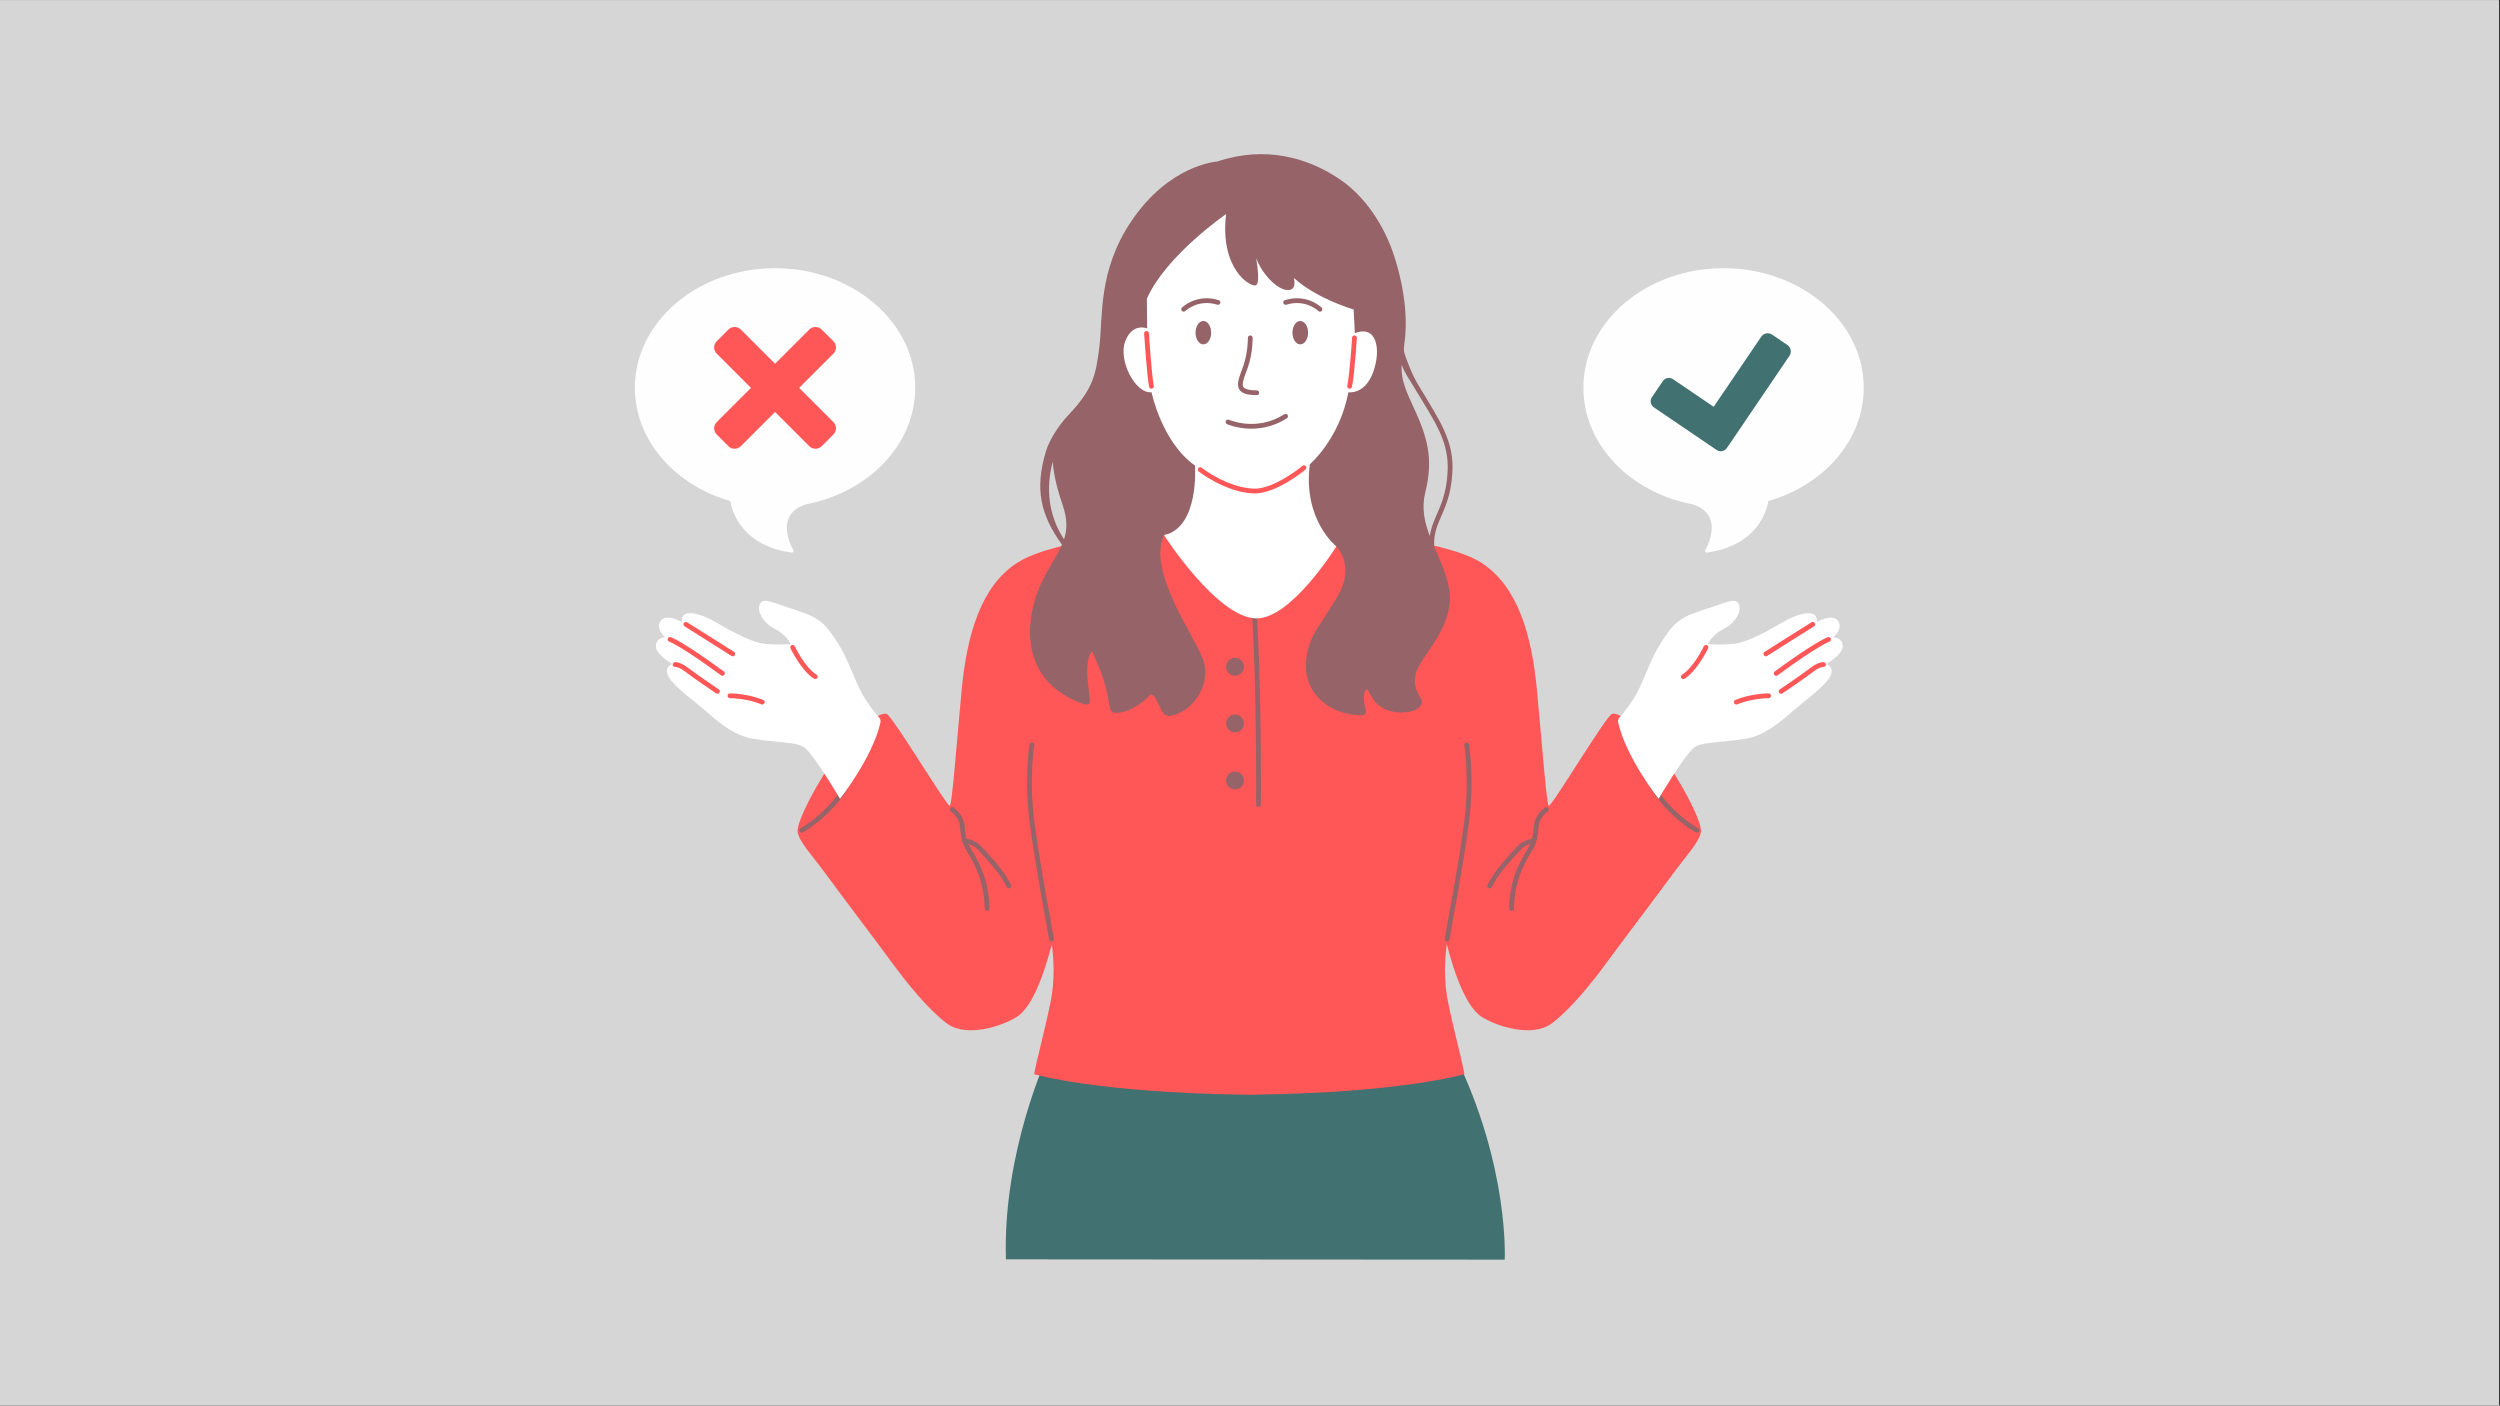
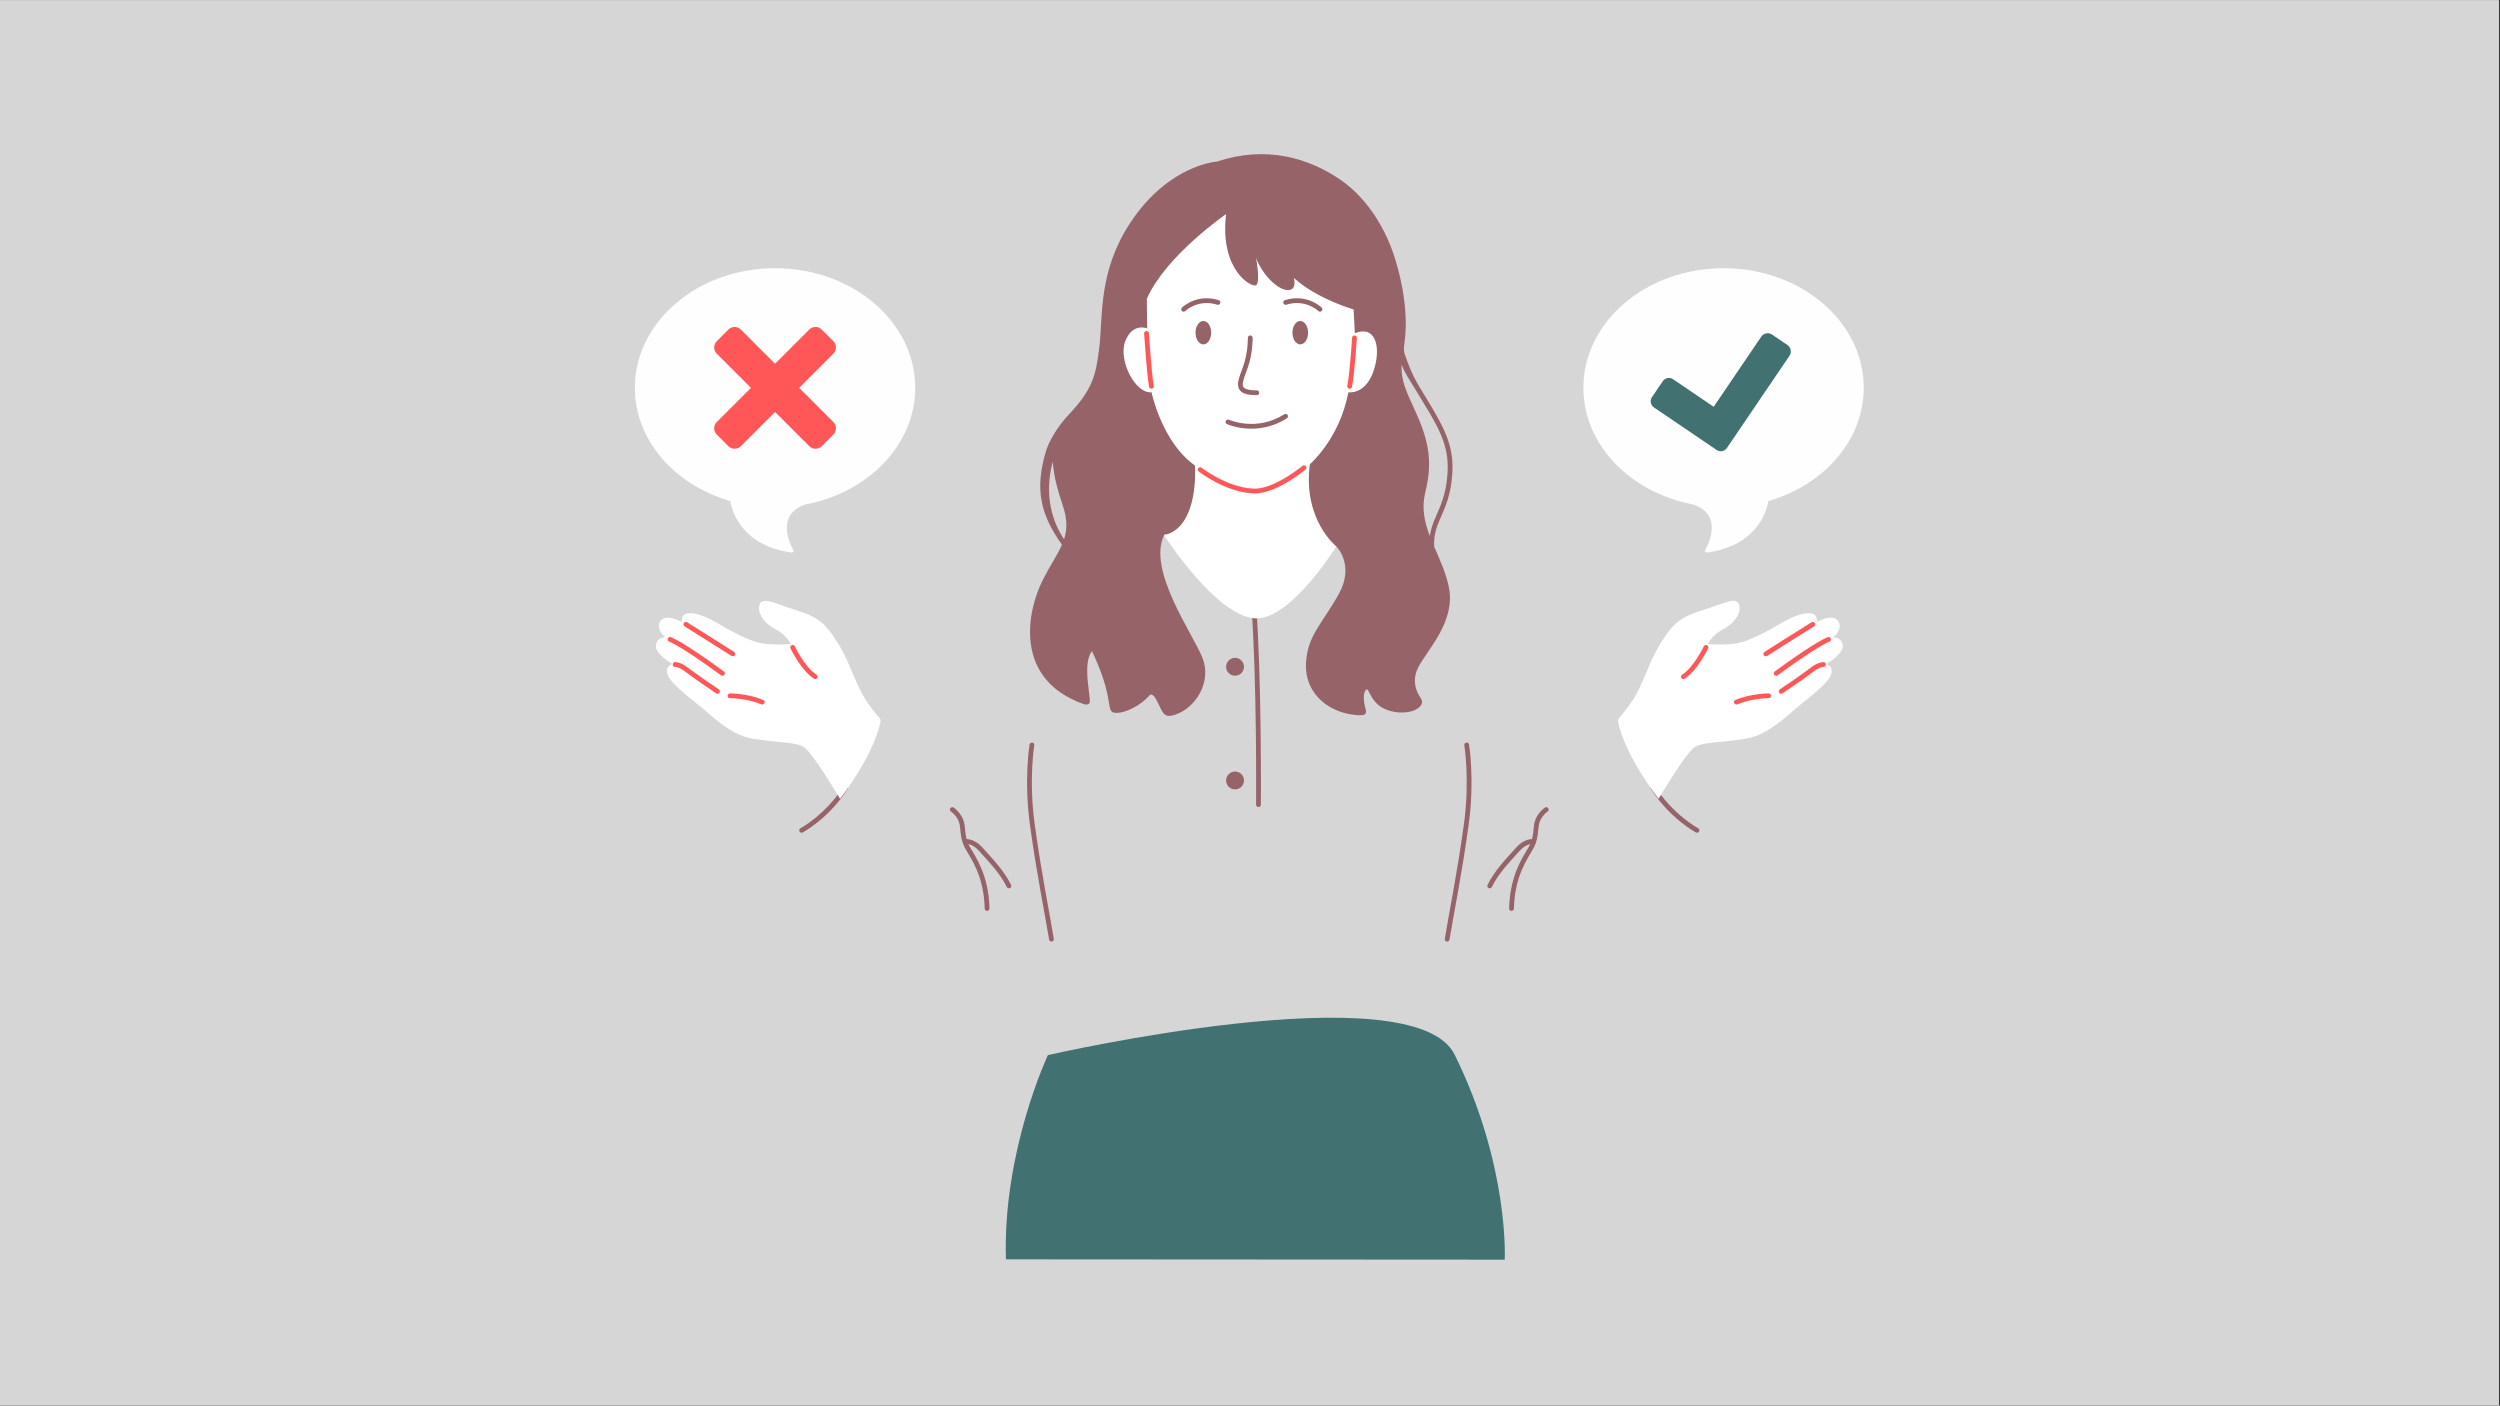
<svg xmlns="http://www.w3.org/2000/svg" width="1366" zoomAndPan="magnify" viewBox="0 0 1024.5 576" height="768" preserveAspectRatio="xMidYMid meet" version="1.0">
  <rect x="0" y="0" width="1024.5" height="576" fill="#333333" stroke="none" />
  <defs>
    <clipPath id="30ca4b6e08">
      <path d="M 0 0.141 L 1024 0.141 L 1024 575.859 L 0 575.859 Z M 0 0.141 " clip-rule="nonzero" />
    </clipPath>
    <clipPath id="1cfd37f178">
      <path d="M 412 417 L 617 417 L 617 516.168 L 412 516.168 Z M 412 417 " clip-rule="nonzero" />
    </clipPath>
  </defs>
  <g clip-path="url(#30ca4b6e08)">
    <path fill="#ffffff" d="M 0 0.141 L 1024 0.141 L 1024 575.859 L 0 575.859 Z M 0 0.141 " fill-opacity="1" fill-rule="nonzero" />
    <path fill="#d6d6d6" d="M 0 0.141 L 1024 0.141 L 1024 575.859 L 0 575.859 Z M 0 0.141 " fill-opacity="1" fill-rule="nonzero" />
  </g>
  <g clip-path="url(#1cfd37f178)">
    <path fill="#417171" d="M 429.426 432.391 C 429.426 432.391 410.852 471.801 412.23 516.078 L 616.637 516.207 C 616.637 516.207 618.625 477.879 596.137 432.242 C 579.262 398 429.426 432.391 429.426 432.391 Z M 429.426 432.391 " fill-opacity="1" fill-rule="evenodd" />
  </g>
-   <path fill="#ff5757" d="M 511.965 237.48 L 547.199 217.836 C 547.199 217.836 591.711 220.875 606.887 230.508 C 622.062 240.137 627.738 260.406 629.855 282.879 C 631.969 305.355 633.742 329.277 634.664 330.203 C 635.586 331.125 657.637 294.184 660.473 292.648 C 663.309 291.117 673.004 299.152 680.664 309.152 C 688.328 319.152 697.684 336.781 697.051 340.93 C 696.418 345.074 691.008 350.637 685.668 357.965 C 680.332 365.297 663.996 386.844 658.293 394.637 C 652.598 402.43 643.645 413.66 635.844 419.445 C 628.047 425.23 613.488 420.742 607.121 416.645 C 600.75 412.547 595.809 398.445 592.914 386.98 C 592.914 386.98 591.02 398.461 593.285 409.977 C 595.547 421.492 599.301 435.086 600.137 440.191 C 600.137 440.191 574.723 447.785 514.422 448.578 L 514.422 448.629 C 513.598 448.621 510.332 448.621 509.508 448.629 L 509.508 448.578 C 449.207 447.785 423.793 440.191 423.793 440.191 C 424.625 435.086 428.383 421.492 430.645 409.977 C 432.91 398.461 431.016 386.98 431.016 386.98 C 428.121 398.445 423.184 412.547 416.812 416.645 C 410.441 420.742 395.883 425.23 388.082 419.445 C 380.285 413.66 371.332 402.43 365.633 394.637 C 359.938 386.844 343.598 365.297 338.258 357.965 C 332.922 350.637 327.512 345.074 326.879 340.93 C 326.246 336.781 335.602 319.152 343.266 309.152 C 350.926 299.152 360.621 291.117 363.457 292.648 C 366.293 294.184 388.344 331.125 389.266 330.203 C 390.188 329.277 391.961 305.355 394.074 282.879 C 396.188 260.406 401.867 240.137 417.043 230.508 C 432.219 220.875 475.078 217.551 475.078 217.551 Z M 511.965 237.48 " fill-opacity="1" fill-rule="evenodd" />
  <path fill="#956368" d="M 389.723 332.578 C 389.723 332.578 392.348 334.305 393.172 337.457 C 393.418 338.402 393.469 339.527 393.602 340.793 C 393.82 342.891 394.215 345.336 395.73 348.008 C 398.082 352.145 403.184 359.016 403.535 372.332 C 403.547 372.875 403.996 373.301 404.539 373.285 C 405.082 373.273 405.508 372.82 405.492 372.281 C 405.129 358.469 399.871 351.332 397.438 347.039 C 396.082 344.652 395.742 342.461 395.551 340.594 C 395.41 339.211 395.336 337.992 395.066 336.961 C 394.047 333.066 390.797 330.938 390.797 330.938 C 390.348 330.645 389.738 330.77 389.441 331.223 C 389.145 331.672 389.273 332.277 389.723 332.578 Z M 389.723 332.578 " fill-opacity="1" fill-rule="evenodd" />
  <path fill="#956368" d="M 634.207 332.578 C 634.207 332.578 631.582 334.305 630.758 337.457 C 630.512 338.402 630.457 339.527 630.328 340.793 C 630.113 342.891 629.715 345.336 628.195 348.008 C 625.848 352.145 620.746 359.016 620.395 372.332 C 620.383 372.875 619.93 373.301 619.391 373.285 C 618.852 373.273 618.426 372.82 618.438 372.281 C 618.801 358.469 624.055 351.332 626.492 347.039 C 627.848 344.652 628.188 342.461 628.379 340.594 C 628.523 339.211 628.594 337.992 628.863 336.961 C 629.883 333.066 633.133 330.938 633.133 330.938 C 633.582 330.645 634.191 330.77 634.488 331.223 C 634.785 331.672 634.66 332.277 634.207 332.578 Z M 634.207 332.578 " fill-opacity="1" fill-rule="evenodd" />
  <path fill="#956368" d="M 395.742 345.84 C 395.742 345.84 398.316 345.473 401.203 348.691 C 405.246 353.195 409.789 357.809 412.578 363.496 C 412.816 363.98 413.402 364.184 413.891 363.941 C 414.375 363.707 414.574 363.117 414.336 362.633 C 411.465 356.781 406.816 352.02 402.656 347.383 C 398.887 343.176 395.395 343.91 395.395 343.91 C 394.863 344.008 394.508 344.516 394.605 345.051 C 394.703 345.582 395.211 345.934 395.742 345.84 Z M 395.742 345.84 " fill-opacity="1" fill-rule="evenodd" />
  <path fill="#956368" d="M 628.188 345.84 C 628.188 345.84 625.617 345.473 622.73 348.691 C 618.688 353.195 614.141 357.809 611.352 363.496 C 611.113 363.98 610.527 364.184 610.043 363.941 C 609.555 363.707 609.355 363.117 609.594 362.633 C 612.461 356.781 617.113 352.02 621.27 347.383 C 625.047 343.176 628.535 343.91 628.535 343.91 C 629.066 344.008 629.422 344.516 629.324 345.051 C 629.23 345.582 628.719 345.934 628.188 345.84 Z M 628.188 345.84 " fill-opacity="1" fill-rule="evenodd" />
  <path fill="#956368" d="M 421.91 305.105 C 421.91 305.105 419.543 319.477 422.059 337.891 C 424.855 358.328 428.18 374.355 429.926 385.043 C 430.012 385.578 430.516 385.938 431.047 385.852 C 431.582 385.766 431.941 385.262 431.855 384.727 C 430.113 374.051 426.793 358.039 424 337.625 C 421.527 319.539 423.844 305.422 423.844 305.422 C 423.93 304.887 423.566 304.383 423.035 304.297 C 422.5 304.211 422 304.57 421.91 305.105 Z M 421.91 305.105 " fill-opacity="1" fill-rule="evenodd" />
  <path fill="#956368" d="M 602.02 305.105 C 602.02 305.105 604.387 319.477 601.867 337.891 C 599.074 358.328 595.75 374.355 594.008 385.043 C 593.918 385.578 593.414 385.938 592.879 385.852 C 592.348 385.766 591.984 385.262 592.074 384.727 C 593.816 374.051 597.137 358.039 599.93 337.625 C 602.402 319.539 600.086 305.422 600.086 305.422 C 600 304.887 600.359 304.383 600.895 304.297 C 601.426 304.211 601.934 304.57 602.02 305.105 Z M 602.02 305.105 " fill-opacity="1" fill-rule="evenodd" />
  <path fill="#956368" d="M 328.961 341.137 C 328.961 341.137 339.629 335.453 347.336 323.336 C 347.625 322.883 347.492 322.277 347.035 321.984 C 346.582 321.695 345.973 321.828 345.684 322.285 C 338.277 333.93 328.043 339.41 328.043 339.41 C 327.566 339.664 327.383 340.258 327.637 340.738 C 327.895 341.215 328.484 341.395 328.961 341.137 Z M 328.961 341.137 " fill-opacity="1" fill-rule="evenodd" />
  <path fill="#956368" d="M 694.965 341.137 C 694.965 341.137 684.301 335.453 676.594 323.336 C 676.305 322.883 676.438 322.277 676.895 321.984 C 677.352 321.695 677.957 321.828 678.246 322.285 C 685.652 333.93 695.891 339.41 695.891 339.41 C 696.367 339.664 696.543 340.258 696.289 340.738 C 696.039 341.215 695.441 341.395 694.965 341.137 Z M 694.965 341.137 " fill-opacity="1" fill-rule="evenodd" />
  <path fill="#ffffff" d="M 344.234 327.332 C 344.234 327.332 357.57 310.508 360.816 296.012 C 360.957 295.336 360.77 294.637 360.309 294.121 C 358.695 292.266 354.762 287.508 352.355 282.5 C 348.887 275.297 347 268.996 342.762 262.609 C 338.52 256.223 336.344 253.281 326.848 250.254 C 316.855 247.07 312.848 244.645 311.422 247.457 C 310.012 250.23 312.543 255.156 317.461 257.656 C 322.375 260.156 324.109 263.98 324.109 263.98 C 324.109 263.98 316.117 264.527 311.441 263.492 C 306.762 262.461 299.562 258.684 293.684 255.18 C 287.555 251.535 278.73 248.723 279.422 254.934 C 279.422 254.934 272.766 251.027 270.57 254.625 C 268.562 257.914 272.707 261.176 272.707 261.176 C 272.707 261.176 269.18 261.023 268.789 264.434 C 268.469 267.246 272.266 270.043 275.469 272.125 C 275.469 272.125 271.652 273.398 274.145 277.582 C 276.633 281.766 284.699 287.367 290.168 292.199 C 295.637 297.031 301.723 301.586 308.32 302.684 C 319.512 304.551 327.016 303.945 329.957 306.555 C 334.301 310.398 344.234 327.332 344.234 327.332 Z M 344.234 327.332 " fill-opacity="1" fill-rule="evenodd" />
  <path fill="#ffffff" d="M 679.695 327.332 C 679.695 327.332 666.359 310.508 663.113 296.012 C 662.973 295.336 663.16 294.637 663.617 294.121 C 665.234 292.266 669.164 287.508 671.578 282.5 C 675.043 275.297 676.93 268.996 681.168 262.609 C 685.41 256.223 687.586 253.281 697.078 250.254 C 707.07 247.07 711.082 244.645 712.508 247.457 C 713.918 250.23 711.387 255.156 706.473 257.656 C 701.555 260.156 699.824 263.98 699.824 263.98 C 699.824 263.98 707.812 264.527 712.488 263.492 C 717.168 262.461 724.367 258.684 730.25 255.18 C 736.375 251.535 745.199 248.723 744.508 254.934 C 744.508 254.934 751.164 251.027 753.359 254.625 C 755.363 257.914 751.223 261.176 751.223 261.176 C 751.223 261.176 754.746 261.023 755.137 264.434 C 755.461 267.246 751.66 270.043 748.461 272.125 C 748.461 272.125 752.273 273.398 749.785 277.582 C 747.297 281.766 739.23 287.367 733.762 292.199 C 728.293 297.031 722.207 301.586 715.609 302.684 C 704.422 304.551 696.914 303.945 693.973 306.555 C 689.633 310.398 679.695 327.332 679.695 327.332 Z M 679.695 327.332 " fill-opacity="1" fill-rule="evenodd" />
  <path fill="#ff5757" d="M 299.156 286.121 C 299.156 286.121 305.797 286.07 312.016 288.641 C 312.516 288.848 313.09 288.609 313.297 288.109 C 313.504 287.613 313.266 287.039 312.766 286.832 C 306.176 284.105 299.141 284.16 299.141 284.16 C 298.602 284.168 298.168 284.609 298.168 285.148 C 298.172 285.688 298.613 286.125 299.156 286.121 Z M 276.766 273.301 C 276.766 273.301 278.273 273.242 280.867 275.289 C 283.887 277.668 293.477 284.137 293.477 284.137 C 293.926 284.441 294.535 284.32 294.836 283.871 C 295.141 283.426 295.023 282.816 294.574 282.516 C 294.574 282.516 285.07 276.109 282.082 273.75 C 278.66 271.055 276.578 271.352 276.578 271.352 C 276.039 271.402 275.645 271.883 275.699 272.422 C 275.75 272.957 276.23 273.352 276.766 273.301 Z M 323.941 265.699 C 323.941 265.699 328.336 274.867 333.574 278.145 C 334.031 278.43 334.637 278.289 334.922 277.832 C 335.211 277.375 335.07 276.77 334.613 276.484 C 329.738 273.438 325.711 264.859 325.711 264.859 C 325.477 264.371 324.895 264.164 324.406 264.395 C 323.918 264.625 323.711 265.211 323.941 265.699 Z M 274.27 262.957 C 274.27 262.957 278.922 264.582 295.48 276.758 C 295.914 277.078 296.527 276.984 296.848 276.551 C 297.168 276.113 297.074 275.5 296.641 275.18 C 279.699 262.723 274.906 261.105 274.906 261.105 C 274.398 260.926 273.84 261.199 273.664 261.711 C 273.484 262.223 273.758 262.781 274.27 262.957 Z M 280.543 256.688 C 280.543 256.688 295.25 265.887 299.762 268.797 C 300.219 269.09 300.824 268.957 301.117 268.504 C 301.41 268.047 301.281 267.441 300.824 267.148 C 296.305 264.234 281.582 255.027 281.582 255.027 C 281.125 254.738 280.52 254.875 280.234 255.336 C 279.949 255.797 280.086 256.398 280.543 256.688 Z M 280.543 256.688 " fill-opacity="1" fill-rule="evenodd" />
  <path fill="#ff5757" d="M 724.773 286.121 C 724.773 286.121 718.133 286.07 711.914 288.641 C 711.414 288.848 710.84 288.609 710.637 288.109 C 710.43 287.613 710.664 287.039 711.164 286.832 C 717.754 284.105 724.789 284.16 724.789 284.16 C 725.328 284.168 725.766 284.609 725.758 285.148 C 725.754 285.688 725.312 286.125 724.773 286.121 Z M 747.16 273.301 C 747.16 273.301 745.656 273.242 743.062 275.289 C 740.043 277.668 730.453 284.137 730.453 284.137 C 730.004 284.441 729.395 284.32 729.094 283.871 C 728.789 283.426 728.91 282.816 729.359 282.516 C 729.359 282.516 738.859 276.109 741.852 273.75 C 745.266 271.055 747.352 271.352 747.352 271.352 C 747.891 271.402 748.285 271.883 748.23 272.422 C 748.18 272.957 747.699 273.352 747.16 273.301 Z M 699.988 265.699 C 699.988 265.699 695.59 274.867 690.355 278.145 C 689.898 278.43 689.293 278.289 689.004 277.832 C 688.719 277.375 688.859 276.77 689.316 276.484 C 694.188 273.438 698.219 264.859 698.219 264.859 C 698.453 264.371 699.035 264.164 699.523 264.395 C 700.012 264.625 700.223 265.211 699.988 265.699 Z M 749.66 262.957 C 749.66 262.957 745.008 264.582 728.449 276.758 C 728.016 277.078 727.402 276.984 727.082 276.551 C 726.762 276.113 726.855 275.5 727.289 275.18 C 744.23 262.723 749.023 261.105 749.023 261.105 C 749.535 260.926 750.09 261.199 750.266 261.711 C 750.441 262.223 750.168 262.781 749.66 262.957 Z M 743.383 256.688 C 743.383 256.688 728.68 265.887 724.164 268.797 C 723.711 269.09 723.105 268.957 722.812 268.504 C 722.52 268.047 722.652 267.441 723.105 267.148 C 727.625 264.234 742.344 255.027 742.344 255.027 C 742.805 254.738 743.41 254.875 743.695 255.336 C 743.984 255.797 743.844 256.398 743.383 256.688 Z M 743.383 256.688 " fill-opacity="1" fill-rule="evenodd" />
  <path fill="#fefefe" d="M 299.25 205.328 C 276.539 198.785 260.172 180.461 260.172 158.898 C 260.172 131.863 285.914 109.91 317.617 109.91 C 349.32 109.91 375.062 131.863 375.062 158.898 C 375.062 182.328 355.734 201.938 329.949 206.758 C 318.328 210.832 323.16 221.871 325.121 225.465 C 325.246 225.684 325.234 225.953 325.094 226.164 C 324.949 226.375 324.699 226.484 324.449 226.449 C 304.582 223.668 300.207 210.551 299.25 205.328 Z M 299.25 205.328 " fill-opacity="1" fill-rule="evenodd" />
  <path fill="#fefefe" d="M 724.68 205.328 C 747.391 198.785 763.758 180.461 763.758 158.898 C 763.758 131.863 738.016 109.91 706.312 109.91 C 674.609 109.91 648.871 131.863 648.871 158.898 C 648.871 182.328 668.195 201.938 693.98 206.758 C 705.602 210.832 700.77 221.871 698.809 225.465 C 698.684 225.684 698.695 225.953 698.836 226.164 C 698.977 226.375 699.227 226.484 699.48 226.449 C 719.348 223.668 723.723 210.551 724.68 205.328 Z M 724.68 205.328 " fill-opacity="1" fill-rule="evenodd" />
  <path fill="#ff5757" d="M 317.617 149.074 L 331.641 135.047 C 333.047 133.645 335.328 133.645 336.734 135.047 C 338.203 136.52 340.047 138.363 341.516 139.832 C 342.922 141.238 342.922 143.516 341.516 144.926 L 327.492 158.949 L 341.516 172.973 C 342.922 174.379 342.922 176.656 341.516 178.066 C 340.047 179.535 338.203 181.379 336.734 182.848 C 335.328 184.254 333.047 184.254 331.641 182.848 L 317.617 168.824 L 303.59 182.848 C 302.188 184.254 299.906 184.254 298.5 182.848 C 297.031 181.379 295.188 179.535 293.719 178.066 C 292.309 176.656 292.309 174.379 293.719 172.973 L 307.742 158.949 L 293.719 144.926 C 292.309 143.516 292.309 141.238 293.719 139.832 C 295.188 138.363 297.031 136.52 298.5 135.047 C 299.906 133.645 302.188 133.645 303.59 135.047 Z M 317.617 149.074 " fill-opacity="1" fill-rule="evenodd" />
  <path fill="#417171" d="M 702.266 166.703 L 721.762 137.973 C 722.238 137.273 722.973 136.785 723.805 136.629 C 724.641 136.469 725.504 136.645 726.207 137.121 C 728.082 138.398 730.59 140.098 732.465 141.371 C 733.172 141.848 733.656 142.582 733.812 143.414 C 733.973 144.25 733.797 145.113 733.32 145.816 C 727.352 154.605 708.574 182.285 708.574 182.285 L 708.562 182.281 L 707.664 183.605 C 707.215 184.266 706.523 184.719 705.738 184.871 C 704.957 185.02 704.145 184.852 703.484 184.402 C 697.723 180.496 683.523 170.859 677.758 166.949 C 677.102 166.5 676.645 165.809 676.496 165.023 C 676.344 164.242 676.512 163.43 676.961 162.77 C 678.277 160.828 680.102 158.137 681.422 156.195 C 681.871 155.531 682.562 155.078 683.344 154.926 C 684.129 154.777 684.941 154.945 685.602 155.395 Z M 702.266 166.703 " fill-opacity="1" fill-rule="evenodd" />
  <path fill="#956368" d="M 516.703 329.758 C 516.703 329.758 517.117 278.898 514.711 247.129 C 514.668 246.586 514.199 246.184 513.66 246.223 C 513.121 246.266 512.715 246.738 512.758 247.273 C 515.16 278.984 514.746 329.742 514.746 329.742 C 514.738 330.281 515.176 330.723 515.715 330.73 C 516.258 330.734 516.699 330.297 516.703 329.758 Z M 516.703 329.758 " fill-opacity="1" fill-rule="evenodd" />
  <path fill="#956368" d="M 509.785 273.25 C 509.785 273.738 509.691 274.203 509.504 274.652 C 509.32 275.102 509.055 275.5 508.711 275.844 C 508.367 276.188 507.973 276.449 507.523 276.637 C 507.074 276.82 506.605 276.914 506.121 276.914 C 505.633 276.914 505.168 276.82 504.719 276.637 C 504.27 276.449 503.871 276.188 503.531 275.844 C 503.188 275.5 502.922 275.102 502.734 274.652 C 502.551 274.203 502.457 273.738 502.457 273.25 C 502.457 272.766 502.551 272.297 502.734 271.848 C 502.922 271.398 503.188 271.004 503.531 270.66 C 503.871 270.316 504.27 270.051 504.719 269.867 C 505.168 269.68 505.633 269.586 506.121 269.586 C 506.605 269.586 507.074 269.68 507.523 269.867 C 507.973 270.051 508.367 270.316 508.711 270.66 C 509.055 271.004 509.32 271.398 509.504 271.848 C 509.691 272.297 509.785 272.766 509.785 273.25 Z M 509.785 273.25 " fill-opacity="1" fill-rule="nonzero" />
-   <path fill="#956368" d="M 509.785 296.469 C 509.785 296.957 509.691 297.422 509.504 297.871 C 509.32 298.32 509.055 298.719 508.711 299.062 C 508.367 299.406 507.973 299.668 507.523 299.855 C 507.074 300.043 506.605 300.133 506.121 300.133 C 505.633 300.133 505.168 300.043 504.719 299.855 C 504.27 299.668 503.871 299.406 503.531 299.062 C 503.188 298.719 502.922 298.32 502.734 297.871 C 502.551 297.422 502.457 296.957 502.457 296.469 C 502.457 295.984 502.551 295.516 502.734 295.07 C 502.922 294.621 503.188 294.223 503.531 293.879 C 503.871 293.535 504.27 293.273 504.719 293.086 C 505.168 292.898 505.633 292.809 506.121 292.809 C 506.605 292.809 507.074 292.898 507.523 293.086 C 507.973 293.273 508.367 293.535 508.711 293.879 C 509.055 294.223 509.32 294.621 509.504 295.07 C 509.691 295.516 509.785 295.984 509.785 296.469 Z M 509.785 296.469 " fill-opacity="1" fill-rule="nonzero" />
  <path fill="#956368" d="M 509.785 319.832 C 509.785 320.32 509.691 320.785 509.504 321.234 C 509.32 321.684 509.055 322.082 508.711 322.426 C 508.367 322.77 507.973 323.031 507.523 323.219 C 507.074 323.406 506.605 323.496 506.121 323.496 C 505.633 323.496 505.168 323.406 504.719 323.219 C 504.27 323.031 503.871 322.77 503.531 322.426 C 503.188 322.082 502.922 321.684 502.734 321.234 C 502.551 320.785 502.457 320.32 502.457 319.832 C 502.457 319.348 502.551 318.879 502.734 318.43 C 502.922 317.984 503.188 317.586 503.531 317.242 C 503.871 316.898 504.27 316.633 504.719 316.449 C 505.168 316.262 505.633 316.172 506.121 316.172 C 506.605 316.172 507.074 316.262 507.523 316.449 C 507.973 316.633 508.367 316.898 508.711 317.242 C 509.055 317.586 509.32 317.984 509.504 318.43 C 509.691 318.879 509.785 319.348 509.785 319.832 Z M 509.785 319.832 " fill-opacity="1" fill-rule="nonzero" />
  <path fill="#956368" d="M 575.59 144.914 C 575.152 143.625 575.363 141.836 575.52 140.828 C 576.676 133.223 576.406 120.191 571.059 104.066 C 568.484 96.305 561.926 82.441 549.527 73.812 C 536.352 64.641 518.523 59.547 498.789 66.211 C 498.789 66.211 479.137 67.32 463.34 91.062 C 449.988 111.129 451.992 129.707 450.539 142.016 C 449.082 154.324 447.59 159.738 437.715 170.211 C 433.539 174.645 429.922 180.602 428.629 184.922 C 423.996 200.402 426.297 210.777 435.195 223.219 C 433.359 227.449 430.363 231.68 427.383 237.566 C 420.797 250.555 415.316 278.227 443.902 288.473 C 443.902 288.473 446.715 289.547 446.625 287.188 C 446.453 282.484 443.777 271.957 447.461 266.816 C 447.461 266.816 452.062 275.945 453.797 284.391 C 455.129 290.863 454.43 292.129 457.777 292.133 C 461.129 292.137 467.523 289.188 471.176 284.832 C 471.176 284.832 472.367 283.539 474.246 287.449 C 476.719 292.594 477.07 294.434 481.793 292.809 C 490.195 289.914 496.621 279.328 492.777 269.586 C 488.938 259.844 469.652 233.055 477.258 218.914 L 547.629 223.926 C 547.629 223.926 555.355 231.441 548.578 243.535 C 541.613 255.957 535.805 260.391 535.188 271.797 C 534.566 283.207 543.191 291.23 553.973 292.809 C 560.723 293.793 560.082 292.344 559.336 289.473 C 558.891 287.762 558.633 284.902 559.262 283.531 C 560.953 279.863 560.676 286.891 566.629 290.109 C 572.582 293.328 581.078 292.18 582.605 288.473 C 583.258 286.895 581.797 285.801 580.91 283.836 C 579.715 281.203 579.066 277.453 581.305 273.25 C 585.207 265.91 596.801 254.387 593.66 240.191 C 592.363 234.328 589.914 229.121 587.73 224.043 C 587.5 219.363 588.633 216.176 590.07 212.816 C 592.062 208.16 594.605 203.172 595.172 193.836 C 595.961 180.891 590.375 172.938 581.398 158.07 C 578.402 153.109 576.574 147.789 575.59 144.914 Z M 431.43 189.164 C 428.535 199.82 429.559 211.227 436.047 221 C 437.328 217.074 437.465 212.914 435.555 207.234 C 433.645 201.559 431.797 195.293 431.43 189.164 Z M 574.371 149.391 C 574.27 154.191 574.754 157.219 578.797 165.859 C 585.02 179.145 587.535 187.824 584.086 201.734 C 582.473 208.238 583.773 213.965 585.941 219.672 C 586.332 216.844 587.223 214.488 588.27 212.047 C 590.191 207.547 592.668 202.734 593.215 193.719 C 593.98 181.16 588.43 173.5 579.723 159.082 C 577.461 155.34 575.672 152.926 574.371 149.391 Z M 574.371 149.391 " fill-opacity="1" fill-rule="evenodd" />
  <path fill="#ffffff" d="M 502.457 87.73 C 502.457 87.73 477.773 104.699 469.973 122.434 L 470.109 134.586 C 470.109 134.586 464.145 132.062 461.137 139.824 C 458.129 147.586 465.234 161.441 471.906 160.75 C 471.906 160.75 476.086 181.191 489.695 190.77 C 489.695 190.77 491.625 216.012 477.043 219.328 C 477.043 219.328 498.715 253.09 514.742 253.422 C 529.152 253.723 547.629 223.926 547.629 223.926 C 547.629 223.926 533.816 212.977 536.777 190.242 C 536.777 190.242 548.848 180.086 552.574 160.75 C 552.574 160.75 559.324 161.895 562.734 152.461 C 566.137 143.023 564.09 132.98 555.215 136.57 L 554.719 126.824 C 554.719 126.824 539.871 122.602 530.203 113.898 C 530.203 113.898 531.801 119.18 527.453 118.852 C 523.109 118.523 517.09 112.086 514.742 105.723 C 514.742 105.723 516.629 115.699 514.742 116.859 C 512.855 118.027 499.715 110.574 502.457 87.73 Z M 502.457 87.73 " fill-opacity="1" fill-rule="evenodd" />
  <path fill="#ff5757" d="M 491.234 193.227 C 491.234 193.227 502.109 201.738 513.641 202.195 C 517.352 202.344 521.559 200.809 525.262 198.871 C 530.684 196.043 535.012 192.406 535.012 192.406 C 535.426 192.059 535.477 191.438 535.133 191.023 C 534.785 190.609 534.168 190.559 533.754 190.906 C 533.754 190.906 529.578 194.41 524.352 197.137 C 520.961 198.91 517.117 200.375 513.719 200.238 C 502.762 199.801 492.445 191.688 492.445 191.688 C 492.02 191.352 491.402 191.426 491.07 191.852 C 490.734 192.277 490.812 192.891 491.234 193.227 Z M 491.234 193.227 " fill-opacity="1" fill-rule="evenodd" />
  <path fill="#ff5757" d="M 554.086 138.379 C 554.086 138.379 553.203 152.785 552.113 158.133 C 552.008 158.664 552.348 159.18 552.879 159.289 C 553.41 159.398 553.926 159.055 554.035 158.523 C 555.141 153.102 556.039 138.496 556.039 138.496 C 556.074 137.961 555.664 137.492 555.121 137.461 C 554.586 137.43 554.117 137.84 554.086 138.379 Z M 554.086 138.379 " fill-opacity="1" fill-rule="evenodd" />
  <path fill="#ff5757" d="M 468.859 136.68 C 468.859 136.68 469.98 153.789 470.906 158.52 C 471.008 159.047 471.52 159.395 472.055 159.293 C 472.582 159.188 472.93 158.676 472.824 158.141 C 471.914 153.469 470.816 136.551 470.816 136.551 C 470.781 136.012 470.316 135.605 469.773 135.641 C 469.234 135.676 468.824 136.137 468.859 136.68 Z M 468.859 136.68 " fill-opacity="1" fill-rule="evenodd" />
  <path fill="#956368" d="M 502.828 173.805 C 502.828 173.805 515.016 179.328 527.375 171.402 C 527.832 171.109 527.961 170.504 527.672 170.051 C 527.379 169.594 526.773 169.465 526.316 169.758 C 514.895 177.078 503.633 172.016 503.633 172.016 C 503.141 171.797 502.559 172.016 502.336 172.508 C 502.117 173 502.336 173.582 502.828 173.805 Z M 502.828 173.805 " fill-opacity="1" fill-rule="evenodd" />
  <path fill="#956368" d="M 511.379 138.461 C 511.379 138.461 511.5 144.27 509.516 149.941 C 508.688 152.293 507.82 154.371 507.488 156.062 C 507.215 157.438 507.297 158.602 507.832 159.523 C 508.289 160.316 509.09 160.969 510.406 161.391 C 511.504 161.738 513.012 161.93 515.039 161.93 C 515.578 161.93 516.016 161.492 516.016 160.953 C 516.016 160.414 515.578 159.973 515.039 159.973 C 513.273 159.973 511.957 159.824 511 159.523 C 510.266 159.289 509.781 158.98 509.527 158.539 C 509.203 157.984 509.242 157.273 509.406 156.441 C 509.727 154.82 510.574 152.836 511.359 150.586 C 513.465 144.578 513.336 138.418 513.336 138.418 C 513.324 137.879 512.879 137.449 512.336 137.461 C 511.797 137.473 511.367 137.922 511.379 138.461 Z M 511.379 138.461 " fill-opacity="1" fill-rule="evenodd" />
  <path fill="#956368" d="M 485.734 127.449 C 485.734 127.449 490.957 122.383 498.836 124.871 C 499.352 125.035 499.902 124.746 500.066 124.23 C 500.227 123.715 499.941 123.168 499.43 123.004 C 490.355 120.137 484.363 126.051 484.363 126.051 C 483.977 126.43 483.969 127.051 484.348 127.438 C 484.727 127.82 485.348 127.828 485.734 127.449 Z M 485.734 127.449 " fill-opacity="1" fill-rule="evenodd" />
  <path fill="#956368" d="M 541.613 126.051 C 541.613 126.051 535.621 120.137 526.551 123.004 C 526.035 123.168 525.75 123.715 525.914 124.23 C 526.074 124.746 526.625 125.035 527.141 124.871 C 535.023 122.383 540.242 127.449 540.242 127.449 C 540.633 127.828 541.25 127.82 541.629 127.438 C 542.008 127.051 542 126.43 541.613 126.051 Z M 541.613 126.051 " fill-opacity="1" fill-rule="evenodd" />
  <path fill="#956368" d="M 496.332 136.332 C 496.332 136.648 496.312 136.961 496.27 137.27 C 496.23 137.578 496.168 137.875 496.09 138.168 C 496.008 138.457 495.91 138.734 495.793 138.996 C 495.676 139.258 495.543 139.5 495.395 139.723 C 495.246 139.945 495.082 140.141 494.91 140.316 C 494.734 140.492 494.551 140.641 494.355 140.762 C 494.16 140.879 493.961 140.973 493.754 141.031 C 493.547 141.094 493.34 141.125 493.129 141.125 C 492.918 141.125 492.711 141.094 492.504 141.031 C 492.301 140.973 492.098 140.879 491.906 140.762 C 491.711 140.641 491.527 140.492 491.352 140.316 C 491.176 140.141 491.016 139.945 490.867 139.723 C 490.719 139.5 490.586 139.258 490.469 138.996 C 490.352 138.734 490.254 138.457 490.172 138.168 C 490.09 137.875 490.031 137.578 489.988 137.27 C 489.949 136.961 489.93 136.648 489.93 136.332 C 489.93 136.02 489.949 135.707 489.988 135.398 C 490.031 135.09 490.09 134.789 490.172 134.5 C 490.254 134.207 490.352 133.934 490.469 133.672 C 490.586 133.41 490.719 133.168 490.867 132.945 C 491.016 132.723 491.176 132.523 491.352 132.348 C 491.527 132.176 491.711 132.027 491.906 131.906 C 492.098 131.785 492.301 131.695 492.504 131.633 C 492.711 131.57 492.918 131.543 493.129 131.543 C 493.34 131.543 493.547 131.57 493.754 131.633 C 493.961 131.695 494.16 131.785 494.355 131.906 C 494.551 132.027 494.734 132.176 494.91 132.348 C 495.082 132.523 495.246 132.723 495.395 132.945 C 495.543 133.168 495.676 133.41 495.793 133.672 C 495.91 133.934 496.008 134.207 496.09 134.5 C 496.168 134.789 496.23 135.09 496.27 135.398 C 496.312 135.707 496.332 136.02 496.332 136.332 Z M 496.332 136.332 " fill-opacity="1" fill-rule="nonzero" />
  <path fill="#956368" d="M 536.047 136.332 C 536.047 136.648 536.027 136.961 535.988 137.27 C 535.945 137.578 535.887 137.875 535.805 138.168 C 535.723 138.457 535.625 138.734 535.508 138.996 C 535.391 139.258 535.258 139.5 535.109 139.723 C 534.961 139.945 534.801 140.141 534.625 140.316 C 534.449 140.492 534.266 140.641 534.07 140.762 C 533.879 140.879 533.676 140.973 533.473 141.031 C 533.266 141.094 533.059 141.125 532.848 141.125 C 532.637 141.125 532.43 141.094 532.223 141.031 C 532.016 140.973 531.816 140.879 531.621 140.762 C 531.426 140.641 531.242 140.492 531.066 140.316 C 530.895 140.141 530.73 139.945 530.582 139.723 C 530.434 139.5 530.301 139.258 530.184 138.996 C 530.066 138.734 529.969 138.457 529.887 138.168 C 529.809 137.875 529.746 137.578 529.707 137.27 C 529.664 136.961 529.645 136.648 529.645 136.332 C 529.645 136.02 529.664 135.707 529.707 135.398 C 529.746 135.09 529.809 134.789 529.887 134.5 C 529.969 134.207 530.066 133.934 530.184 133.672 C 530.301 133.41 530.434 133.168 530.582 132.945 C 530.73 132.723 530.895 132.523 531.066 132.348 C 531.242 132.176 531.426 132.027 531.621 131.906 C 531.816 131.785 532.016 131.695 532.223 131.633 C 532.43 131.57 532.637 131.543 532.848 131.543 C 533.059 131.543 533.266 131.57 533.473 131.633 C 533.676 131.695 533.879 131.785 534.07 131.906 C 534.266 132.027 534.449 132.176 534.625 132.348 C 534.801 132.523 534.961 132.723 535.109 132.945 C 535.258 133.168 535.391 133.41 535.508 133.672 C 535.625 133.934 535.723 134.207 535.805 134.5 C 535.887 134.789 535.945 135.09 535.988 135.398 C 536.027 135.707 536.047 136.02 536.047 136.332 Z M 536.047 136.332 " fill-opacity="1" fill-rule="nonzero" />
</svg>